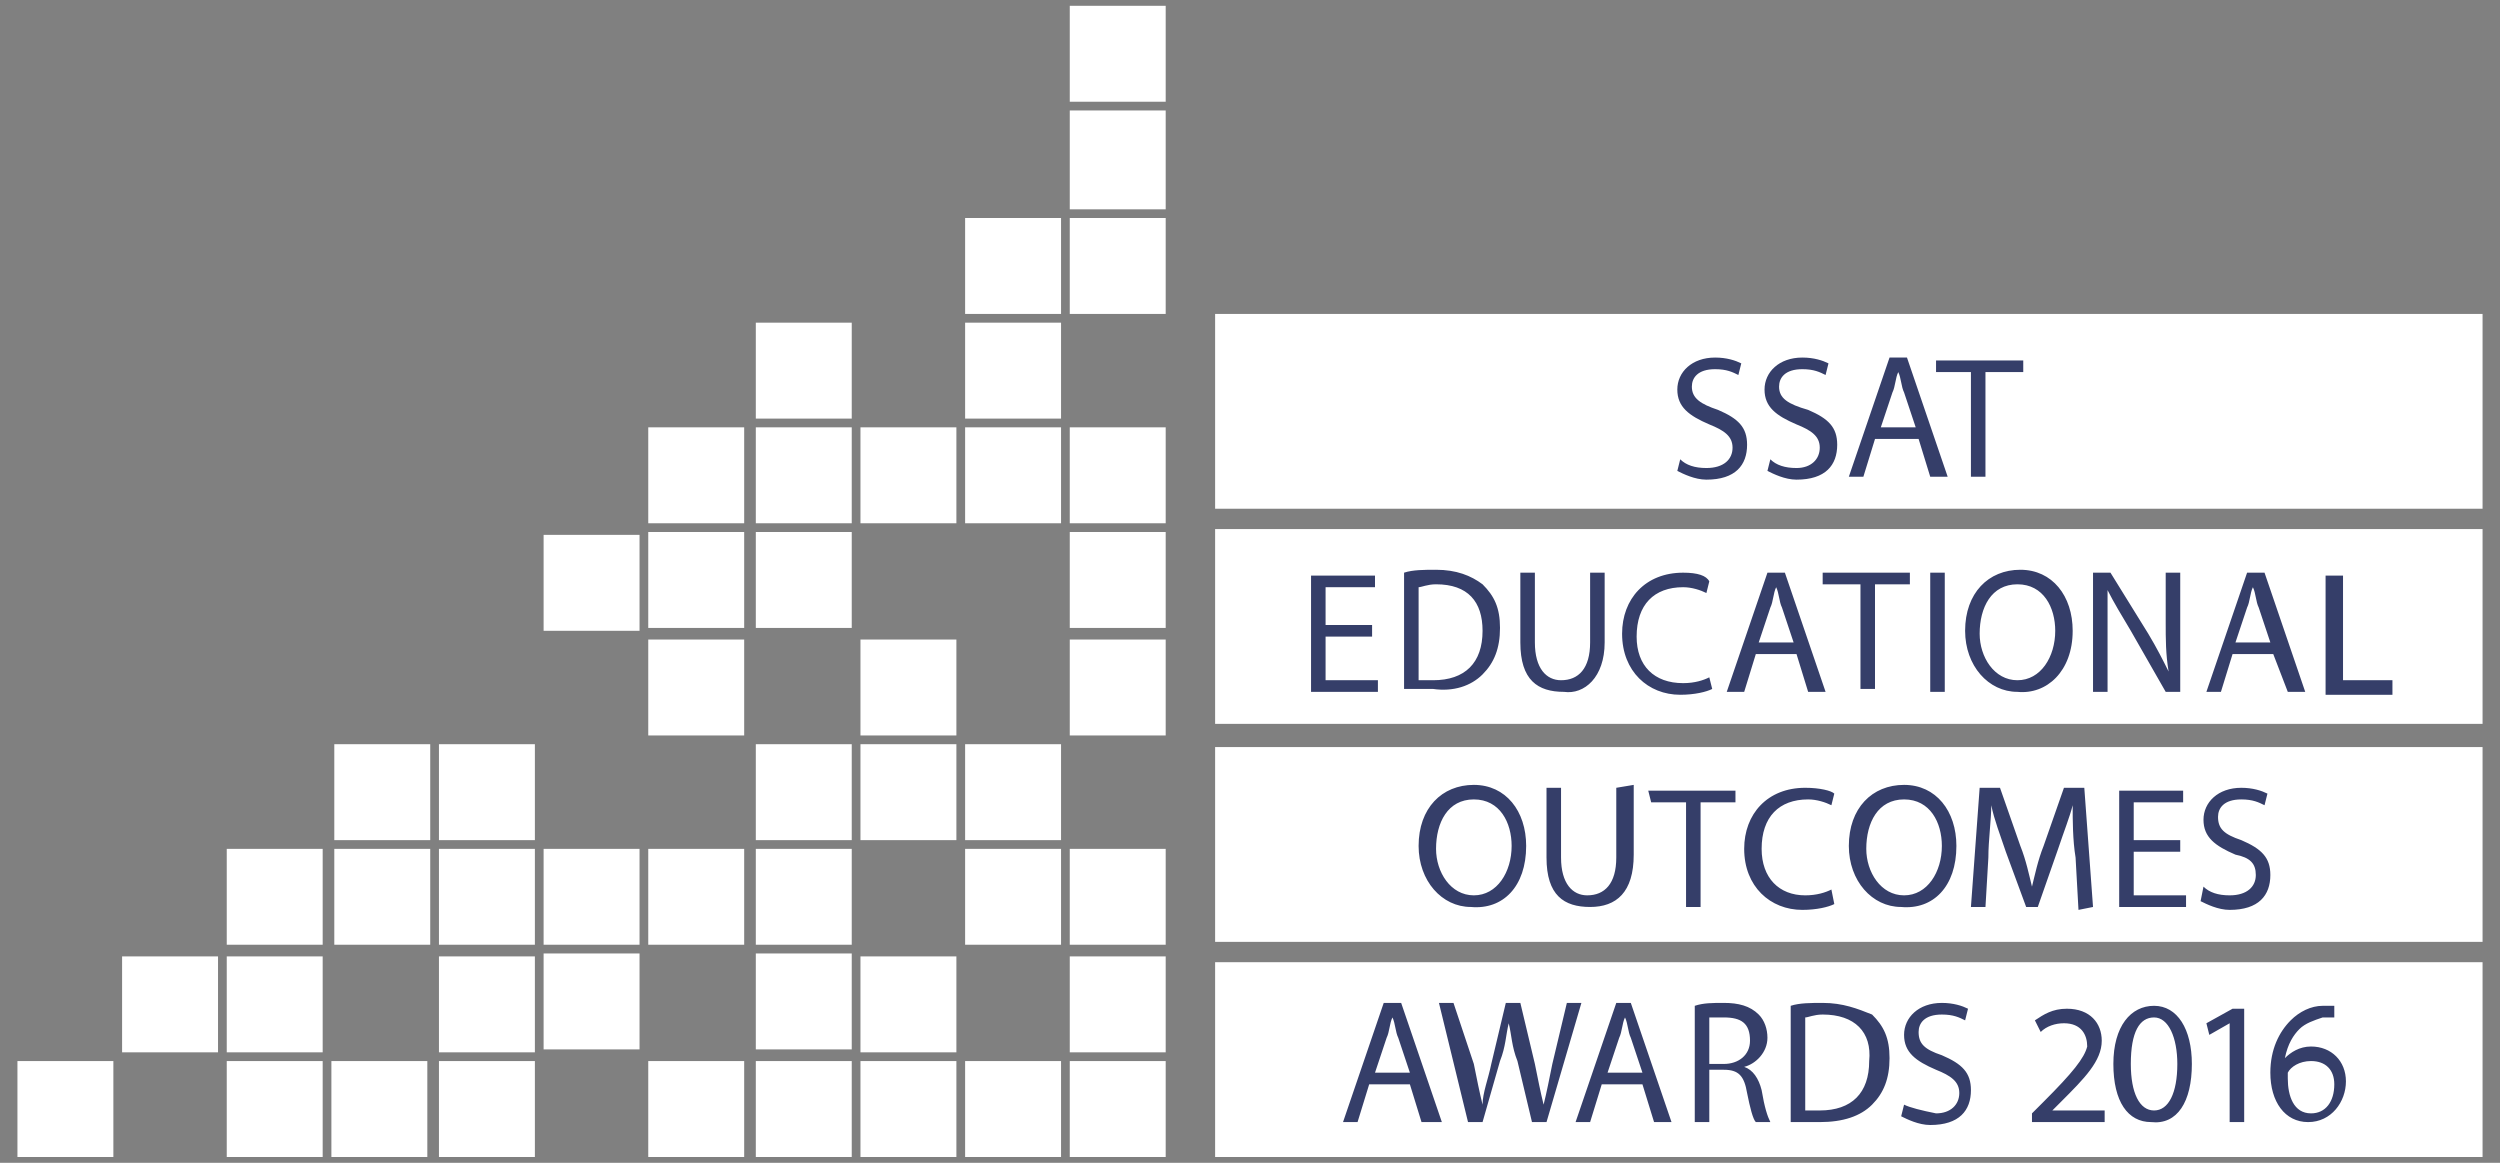
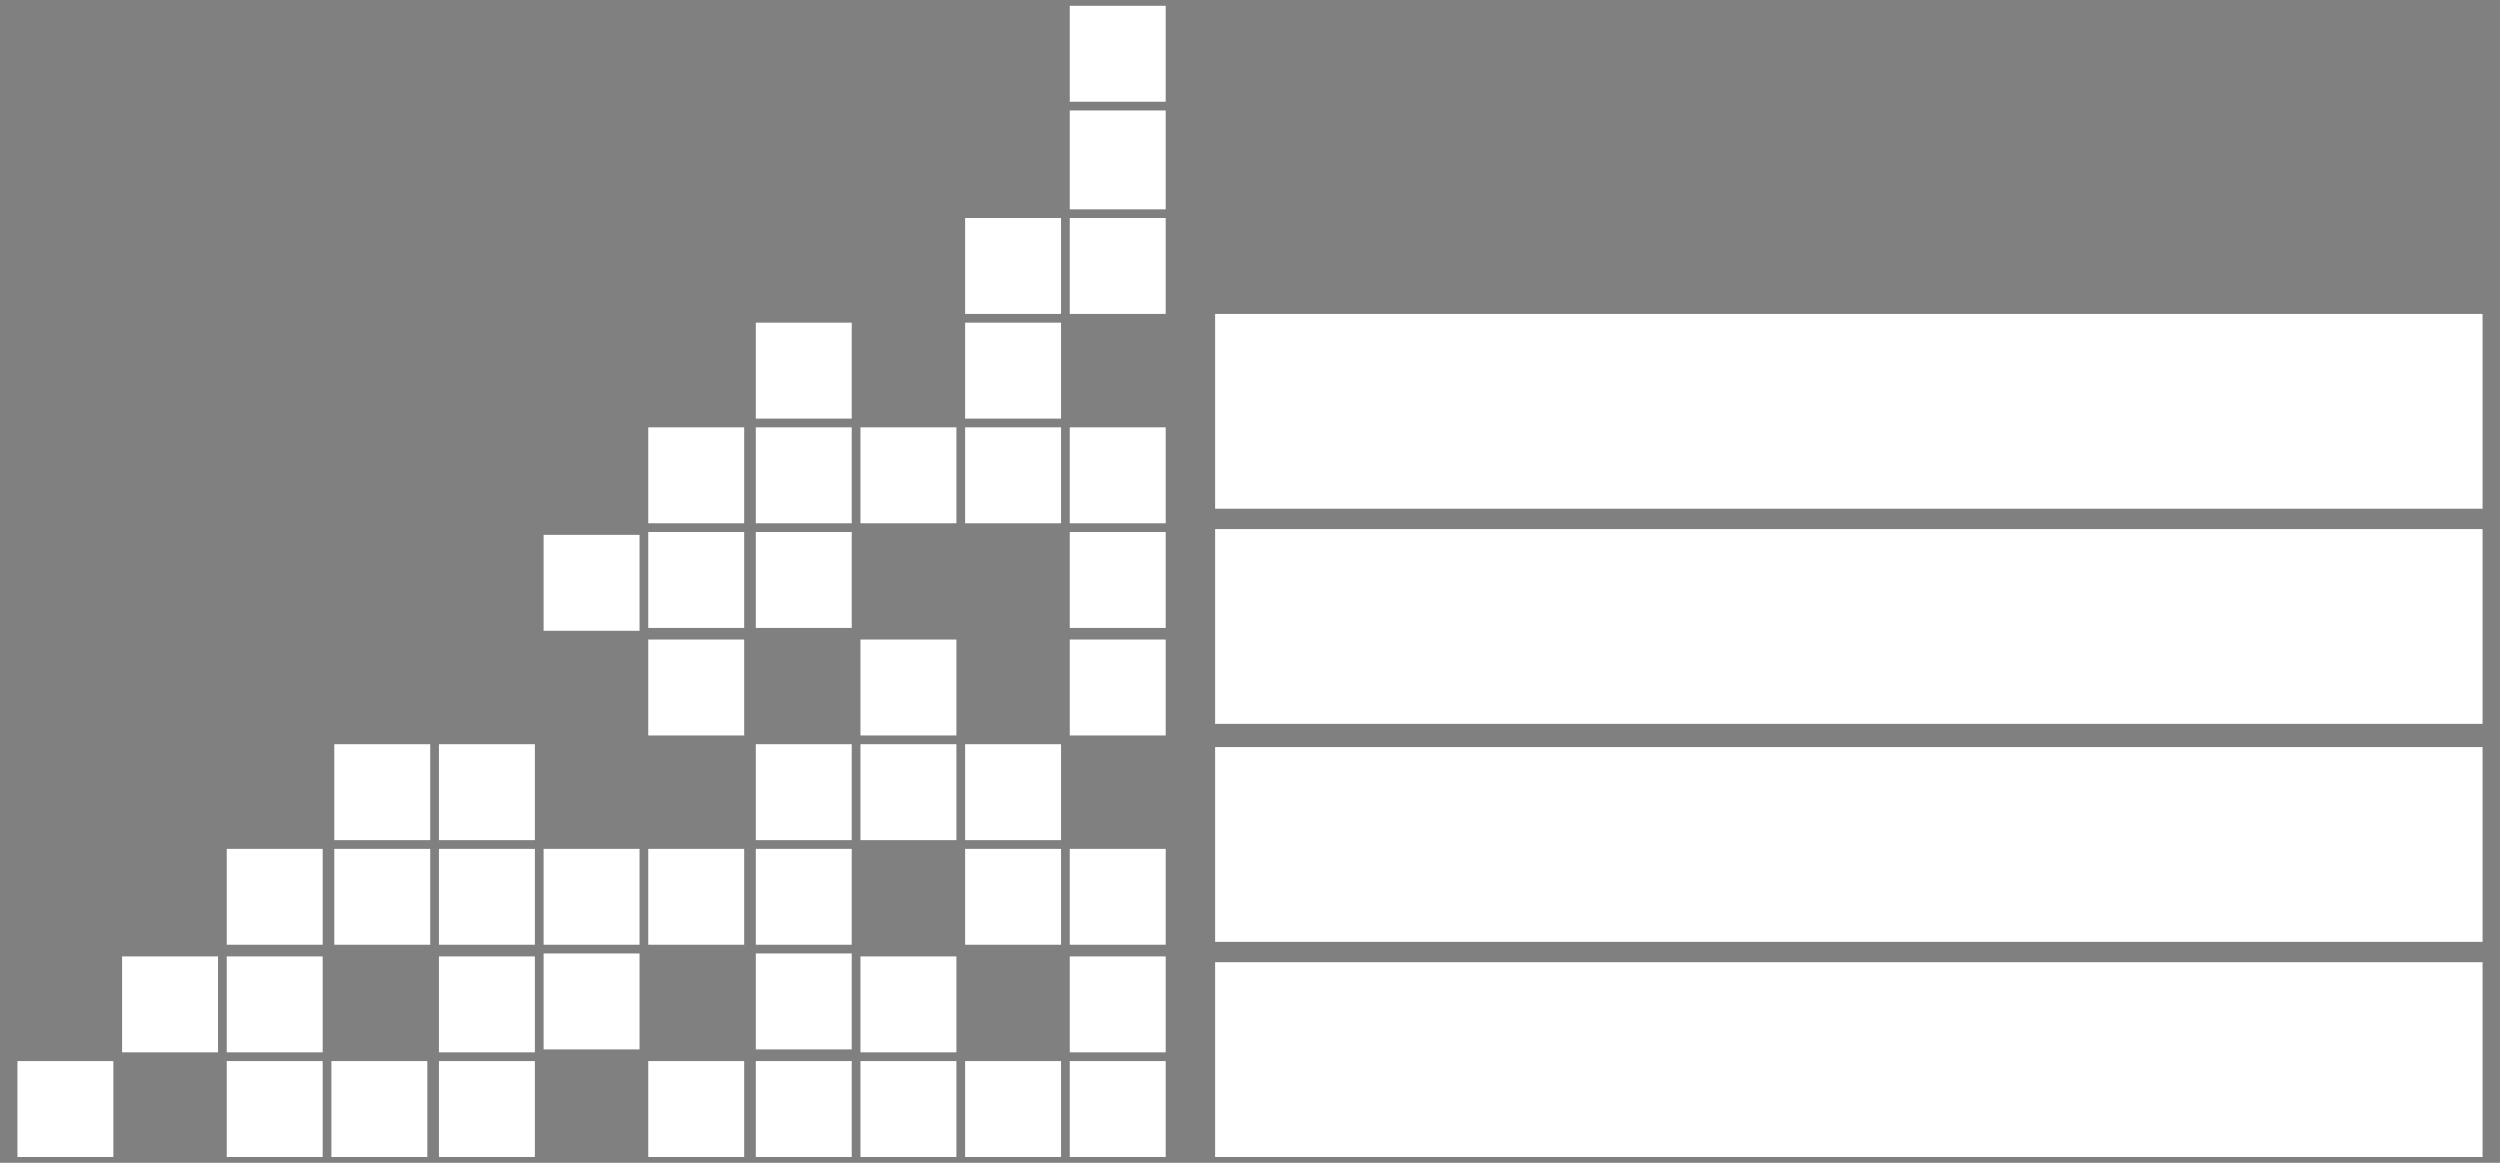
<svg xmlns="http://www.w3.org/2000/svg" xmlns:xlink="http://www.w3.org/1999/xlink" version="1.1" id="Layer_1" x="0px" y="0px" viewBox="0 0 86 40" style="enable-background:new 0 0 86 40;" xml:space="preserve">
  <rect x="0" y="0" width="86" height="40" fill="#808080" stroke="none" />
  <style type="text/css">
	.st0{fill:#FFFFFF;}
	.st1{clip-path:url(#SVGID_2_);fill:#353E69;}
</style>
  <path class="st0" d="M0.6,39.8h3.3v-3.3H0.6V39.8z M7.8,36.5v3.3h3.3v-3.3H7.8z M11.4,36.5v3.3h3.3v-3.3H11.4z M15.1,36.5v3.3h3.3  v-3.3H15.1z M22.3,36.5v3.3h3.3v-3.3H22.3z M26,36.5v3.3h3.3v-3.3H26z M29.6,36.5v3.3h3.3v-3.3H29.6z M33.2,39.8h3.3v-3.3h-3.3V39.8  z M36.8,36.5v3.3h3.3v-3.3H36.8z M41.8,39.8h43.6v-6.7H41.8V39.8z M4.2,36.2h3.3v-3.3H4.2V36.2z M7.8,36.2h3.3v-3.3H7.8V36.2z   M15.1,36.2h3.3v-3.3h-3.3C15.1,32.9,15.1,36.2,15.1,36.2z M18.7,32.8v3.3H22v-3.3H18.7z M26,32.8v3.3h3.3v-3.3H26z M29.6,36.2h3.3  v-3.3h-3.3L29.6,36.2z M36.8,36.2h3.3v-3.3h-3.3V36.2z M7.8,29.2v3.3h3.3v-3.3H7.8z M11.5,29.2v3.3h3.3v-3.3H11.5z M15.1,29.2v3.3  h3.3v-3.3H15.1z M18.7,29.2v3.3H22v-3.3H18.7z M22.3,29.2v3.3h3.3v-3.3H22.3z M26,32.5h3.3v-3.3H26V32.5z M33.2,32.5h3.3v-3.3h-3.3  V32.5z M36.8,29.2v3.3h3.3v-3.3H36.8z M41.8,32.4h43.6v-6.7H41.8V32.4z M11.5,25.6v3.3h3.3v-3.3H11.5z M15.1,25.6v3.3h3.3v-3.3H15.1  z M26,25.6v3.3h3.3v-3.3H26z M29.6,25.6v3.3h3.3v-3.3H29.6z M33.2,25.6v3.3h3.3v-3.3H33.2z M22.3,22v3.3h3.3V22H22.3z M29.6,22v3.3  h3.3V22H29.6z M36.8,22v3.3h3.3V22H36.8z M18.7,21.7H22v-3.3h-3.3V21.7z M22.3,18.3v3.3h3.3v-3.3H22.3z M26,18.3v3.3h3.3v-3.3H26z   M36.8,18.3v3.3h3.3v-3.3H36.8z M41.8,24.9h43.6v-6.7H41.8V24.9z M22.3,14.7V18h3.3v-3.3H22.3z M26,14.7V18h3.3v-3.3H26z M29.6,14.7  V18h3.3v-3.3H29.6z M33.2,18h3.3v-3.3h-3.3V18z M36.8,14.7V18h3.3v-3.3H36.8z M26,11.1v3.3h3.3v-3.3H26z M33.2,14.4h3.3v-3.3h-3.3  V14.4z M41.8,17.5h43.6v-6.7H41.8V17.5z M33.2,10.8h3.3V7.5h-3.3V10.8z M36.8,7.5v3.3h3.3V7.5H36.8z M36.8,7.2h3.3V3.8h-3.3V7.2z   M36.8,0.2v3.3h3.3V0.2H36.8z" />
  <g>
    <g>
      <defs>
-         <rect id="SVGID_1_" x="0.6" y="0.2" width="84.9" height="39.6" />
-       </defs>
+         </defs>
      <clipPath id="SVGID_2_">
        <use xlink:href="#SVGID_1_" style="overflow:visible;" />
      </clipPath>
      <path class="st1" d="M76.8,34.7l-0.9,0.5l0.1,0.4l0.7-0.4l0,0v3.4h0.5v-3.9H76.8z M70.3,37.9l-0.4,0.4v0.3h2.5v-0.4h-1.8l0,0    l0.3-0.3c0.8-0.8,1.4-1.4,1.4-2.1c0-0.6-0.4-1.1-1.2-1.1c-0.5,0-0.8,0.2-1.1,0.4l0.2,0.4c0.2-0.2,0.5-0.3,0.8-0.3    c0.6,0,0.8,0.4,0.8,0.8C71.7,36.4,71.3,36.9,70.3,37.9 M65.5,38l-0.1,0.4c0.2,0.1,0.6,0.3,1,0.3c1,0,1.4-0.5,1.4-1.2    c0-0.6-0.3-0.9-1-1.2c-0.6-0.2-0.8-0.4-0.8-0.8c0-0.3,0.2-0.6,0.8-0.6c0.4,0,0.6,0.1,0.8,0.2l0.1-0.4c-0.2-0.1-0.5-0.2-0.9-0.2    c-0.8,0-1.3,0.5-1.3,1.1s0.4,0.9,1.1,1.2c0.5,0.2,0.8,0.4,0.8,0.8c0,0.4-0.3,0.7-0.8,0.7C66.1,38.2,65.7,38.1,65.5,38 M66.8,29.1    c0,0.9-0.5,1.7-1.3,1.7s-1.3-0.8-1.3-1.6c0-0.9,0.4-1.7,1.3-1.7S66.8,28.3,66.8,29.1 M67.3,29.1c0-1.2-0.7-2.1-1.8-2.1    c-1.1,0-1.9,0.8-1.9,2.1c0,1.2,0.8,2.1,1.8,2.1C66.5,31.3,67.3,30.5,67.3,29.1 M66.4,23.8h0.5v-4.1h-0.5V23.8z M60.6,29.2    c0-1.1,0.6-1.7,1.6-1.7c0.3,0,0.6,0.1,0.8,0.2l0.1-0.4c-0.1-0.1-0.5-0.2-1-0.2c-1.3,0-2.1,0.9-2.1,2.1c0,1.3,0.9,2.1,2,2.1    c0.5,0,0.9-0.1,1.1-0.2L63,30.6c-0.2,0.1-0.5,0.2-0.9,0.2C61.2,30.8,60.6,30.2,60.6,29.2 M60.5,22.1l0.4-1.2    c0.1-0.2,0.1-0.5,0.2-0.7l0,0c0.1,0.2,0.1,0.5,0.2,0.7l0.4,1.2H60.5z M60,23.8l0.4-1.3h1.4l0.4,1.3h0.6l-1.4-4.1h-0.6l-1.4,4.1H60    z M65.7,19.7h-3v0.4H64v3.6h0.5v-3.6h1.2V19.7z M62.1,35c0.1,0,0.3-0.1,0.6-0.1c1.1,0,1.7,0.6,1.6,1.6c0,1.1-0.6,1.7-1.7,1.7    c-0.2,0-0.4,0-0.5,0C62.1,38.2,62.1,35,62.1,35z M62.7,34.5c-0.4,0-0.8,0-1.1,0.1v4c0.3,0,0.6,0,1,0c0.8,0,1.4-0.2,1.8-0.6    c0.4-0.4,0.6-0.9,0.6-1.6c0-0.7-0.2-1.1-0.6-1.5C63.9,34.7,63.4,34.5,62.7,34.5 M58.8,35c0.1,0,0.3,0,0.5,0c0.6,0,0.9,0.2,0.9,0.8    c0,0.5-0.4,0.8-0.9,0.8h-0.5V35z M59.3,34.5c-0.4,0-0.7,0-1,0.1v4h0.5v-1.8h0.5c0.5,0,0.7,0.2,0.8,0.8c0.1,0.5,0.2,0.9,0.3,1h0.5    c-0.1-0.2-0.2-0.5-0.3-1.1c-0.1-0.4-0.3-0.7-0.6-0.8l0,0c0.4-0.1,0.8-0.5,0.8-1c0-0.3-0.1-0.6-0.3-0.8    C60.2,34.6,59.8,34.5,59.3,34.5 M56.8,27.6H58v3.6h0.5v-3.6h1.2v-0.4h-3L56.8,27.6L56.8,27.6z M55.3,36.9l0.4-1.2    c0.1-0.2,0.1-0.5,0.2-0.7l0,0c0.1,0.2,0.1,0.5,0.2,0.7l0.4,1.2H55.3z M55.6,34.5l-1.4,4.1h0.5l0.4-1.3h1.4l0.4,1.3h0.6l-1.4-4.1    H55.6z M49.5,34.5l1,4.1H51l0.6-2.1c0.2-0.5,0.2-0.9,0.3-1.3l0,0c0.1,0.4,0.1,0.8,0.3,1.3l0.5,2.1h0.5l1.2-4.1h-0.5l-0.5,2.1    c-0.1,0.5-0.2,1-0.3,1.4l0,0c-0.1-0.4-0.2-0.9-0.3-1.4l-0.5-2.1h-0.5l-0.5,2.1c-0.1,0.5-0.3,1-0.3,1.4l0,0    c-0.1-0.4-0.2-0.9-0.3-1.4L50,34.5H49.5z M45.1,23.8h2.3v-0.4h-1.8v-1.5h1.6v-0.4h-1.6v-1.3h1.7v-0.4h-2.2V23.8z M48.5,36.9h-1.2    l0.4-1.2c0.1-0.2,0.1-0.5,0.2-0.7l0,0c0.1,0.2,0.1,0.5,0.2,0.7L48.5,36.9z M49.6,38.6l-1.4-4.1h-0.6l-1.4,4.1h0.5l0.4-1.3h1.4    l0.4,1.3H49.6z M51,21.7c0,1.1-0.6,1.7-1.7,1.7c-0.2,0-0.4,0-0.5,0v-3.2c0.1,0,0.3-0.1,0.6-0.1C50.5,20.1,51,20.7,51,21.7     M51,23.2c0.4-0.4,0.6-0.9,0.6-1.6s-0.2-1.1-0.6-1.5c-0.4-0.3-0.9-0.5-1.6-0.5c-0.4,0-0.8,0-1.1,0.1v4c0.3,0,0.6,0,1,0    C50,23.8,50.6,23.6,51,23.2 M52,29.1c0,0.9-0.5,1.7-1.3,1.7s-1.3-0.8-1.3-1.6c0-0.9,0.4-1.7,1.3-1.7S52,28.3,52,29.1 M52.5,29.1    c0-1.2-0.7-2.1-1.8-2.1s-1.9,0.8-1.9,2.1c0,1.2,0.8,2.1,1.8,2.1C51.7,31.3,52.5,30.5,52.5,29.1 M55.2,22.1v-2.4h-0.5v2.4    c0,0.9-0.4,1.3-1,1.3c-0.5,0-0.9-0.4-0.9-1.3v-2.4h-0.5v2.4c0,1.3,0.6,1.7,1.5,1.7C54.5,23.9,55.2,23.3,55.2,22.1 M55.6,27.1v2.4    c0,0.9-0.4,1.3-1,1.3c-0.5,0-0.9-0.4-0.9-1.3v-2.4h-0.5v2.4c0,1.3,0.6,1.7,1.5,1.7s1.5-0.5,1.5-1.8V27L55.6,27.1L55.6,27.1z     M57.9,19.7c-1.3,0-2.1,0.9-2.1,2.1c0,1.3,0.9,2.1,2,2.1c0.5,0,0.9-0.1,1.1-0.2l-0.1-0.4c-0.2,0.1-0.5,0.2-0.9,0.2    c-1,0-1.6-0.6-1.6-1.6c0-1.1,0.6-1.7,1.6-1.7c0.3,0,0.6,0.1,0.8,0.2l0.1-0.4C58.7,19.8,58.4,19.7,57.9,19.7 M58.2,13.3    c0-0.3,0.2-0.6,0.8-0.6c0.4,0,0.6,0.1,0.8,0.2l0.1-0.4c-0.2-0.1-0.5-0.2-0.9-0.2c-0.8,0-1.3,0.5-1.3,1.1s0.4,0.9,1.1,1.2    c0.5,0.2,0.8,0.4,0.8,0.8c0,0.4-0.3,0.7-0.9,0.7c-0.4,0-0.7-0.1-0.9-0.3l-0.1,0.4c0.2,0.1,0.6,0.3,1,0.3c1,0,1.4-0.5,1.4-1.2    c0-0.6-0.3-0.9-1-1.2C58.5,13.9,58.2,13.7,58.2,13.3 M61.2,13.3c0-0.3,0.2-0.6,0.8-0.6c0.4,0,0.6,0.1,0.8,0.2l0.1-0.4    c-0.2-0.1-0.5-0.2-0.9-0.2c-0.8,0-1.3,0.5-1.3,1.1s0.4,0.9,1.1,1.2c0.5,0.2,0.8,0.4,0.8,0.8c0,0.4-0.3,0.7-0.8,0.7    c-0.4,0-0.7-0.1-0.9-0.3l-0.1,0.4c0.2,0.1,0.6,0.3,1,0.3c1,0,1.4-0.5,1.4-1.2c0-0.6-0.3-0.9-1-1.2C61.5,13.9,61.2,13.7,61.2,13.3     M65.9,14.7h-1.2l0.4-1.2c0.1-0.2,0.1-0.5,0.2-0.7l0,0c0.1,0.2,0.1,0.5,0.2,0.7L65.9,14.7z M67,16.4l-1.4-4.1H65l-1.4,4.1h0.5    l0.4-1.3H66l0.4,1.3H67z M68.4,12.8h1.2v-0.4h-3v0.4h1.2v3.6h0.5v-3.6H68.4z M70.7,21.7c0,0.9-0.5,1.7-1.3,1.7s-1.3-0.8-1.3-1.6    c0-0.9,0.4-1.7,1.3-1.7C70.3,20.1,70.7,20.9,70.7,21.7 M71.3,21.7c0-1.2-0.7-2.1-1.8-2.1c-1.1,0-1.9,0.8-1.9,2.1    c0,1.2,0.8,2.1,1.8,2.1C70.4,23.9,71.3,23.1,71.3,21.7 M72,31.2l-0.3-4.1H71l-0.7,2c-0.2,0.5-0.3,1-0.4,1.4l0,0    c-0.1-0.4-0.2-0.9-0.4-1.4l-0.7-2h-0.7l-0.3,4.1h0.5l0.1-1.7c0-0.6,0.1-1.3,0.1-1.8l0,0c0.1,0.5,0.3,1,0.5,1.6l0.7,1.9h0.4l0.7-2    c0.2-0.6,0.4-1.1,0.5-1.5l0,0c0,0.5,0,1.2,0.1,1.8l0.1,1.8L72,31.2L72,31.2z M74.5,23.8H75v-4.1h-0.5v1.7c0,0.6,0,1.1,0.1,1.7l0,0    c-0.2-0.4-0.4-0.8-0.7-1.3l-1.3-2.1H72v4.1h0.5V22c0-0.7,0-1.2,0-1.7l0,0c0.2,0.4,0.5,0.9,0.8,1.4L74.5,23.8z M72.9,31.2h2.3v-0.4    h-1.8v-1.5H75v-0.4h-1.6v-1.3h1.7v-0.4h-2.2V31.2z M74.9,36.6c0,1-0.3,1.6-0.8,1.6s-0.8-0.6-0.8-1.6c0-1.1,0.3-1.6,0.8-1.6    S74.9,35.7,74.9,36.6 M75.4,36.6c0-1.2-0.5-2-1.3-2s-1.4,0.7-1.4,2s0.5,2,1.3,2C74.9,38.7,75.4,37.9,75.4,36.6 M77.6,30.1    c0,0.4-0.3,0.7-0.9,0.7c-0.4,0-0.7-0.1-0.9-0.3L75.7,31c0.2,0.1,0.6,0.3,1,0.3c1,0,1.4-0.5,1.4-1.2c0-0.6-0.3-0.9-1-1.2    c-0.6-0.2-0.8-0.4-0.8-0.8c0-0.3,0.2-0.6,0.8-0.6c0.4,0,0.6,0.1,0.8,0.2l0.1-0.4c-0.2-0.1-0.5-0.2-0.9-0.2c-0.8,0-1.3,0.5-1.3,1.1    s0.4,0.9,1.1,1.2C77.4,29.5,77.6,29.7,77.6,30.1 M78.1,22.1h-1.2l0.4-1.2c0.1-0.2,0.1-0.5,0.2-0.7l0,0c0.1,0.2,0.1,0.5,0.2,0.7    L78.1,22.1z M78.7,23.8h0.6l-1.4-4.1h-0.6l-1.4,4.1h0.5l0.4-1.3h1.4L78.7,23.8z M78.7,37.1c0-0.1,0-0.1,0-0.2    c0.1-0.2,0.4-0.4,0.8-0.4c0.5,0,0.8,0.3,0.8,0.8c0,0.6-0.3,1-0.8,1C78.9,38.3,78.7,37.7,78.7,37.1 M80.3,34.6c-0.1,0-0.2,0-0.4,0    c-0.4,0-0.8,0.2-1.1,0.5c-0.4,0.4-0.7,1-0.7,1.8c0,1,0.5,1.7,1.3,1.7s1.3-0.7,1.3-1.4S80.2,36,79.5,36c-0.4,0-0.7,0.2-0.9,0.4l0,0    c0.1-0.5,0.3-0.8,0.5-1s0.5-0.3,0.8-0.4c0.1,0,0.2,0,0.3,0h0.1L80.3,34.6C80.4,34.6,80.4,34.6,80.3,34.6 M82.3,23.8v-0.4h-1.7    v-3.6H80v4.1h2.3V23.8z" />
    </g>
  </g>
</svg>